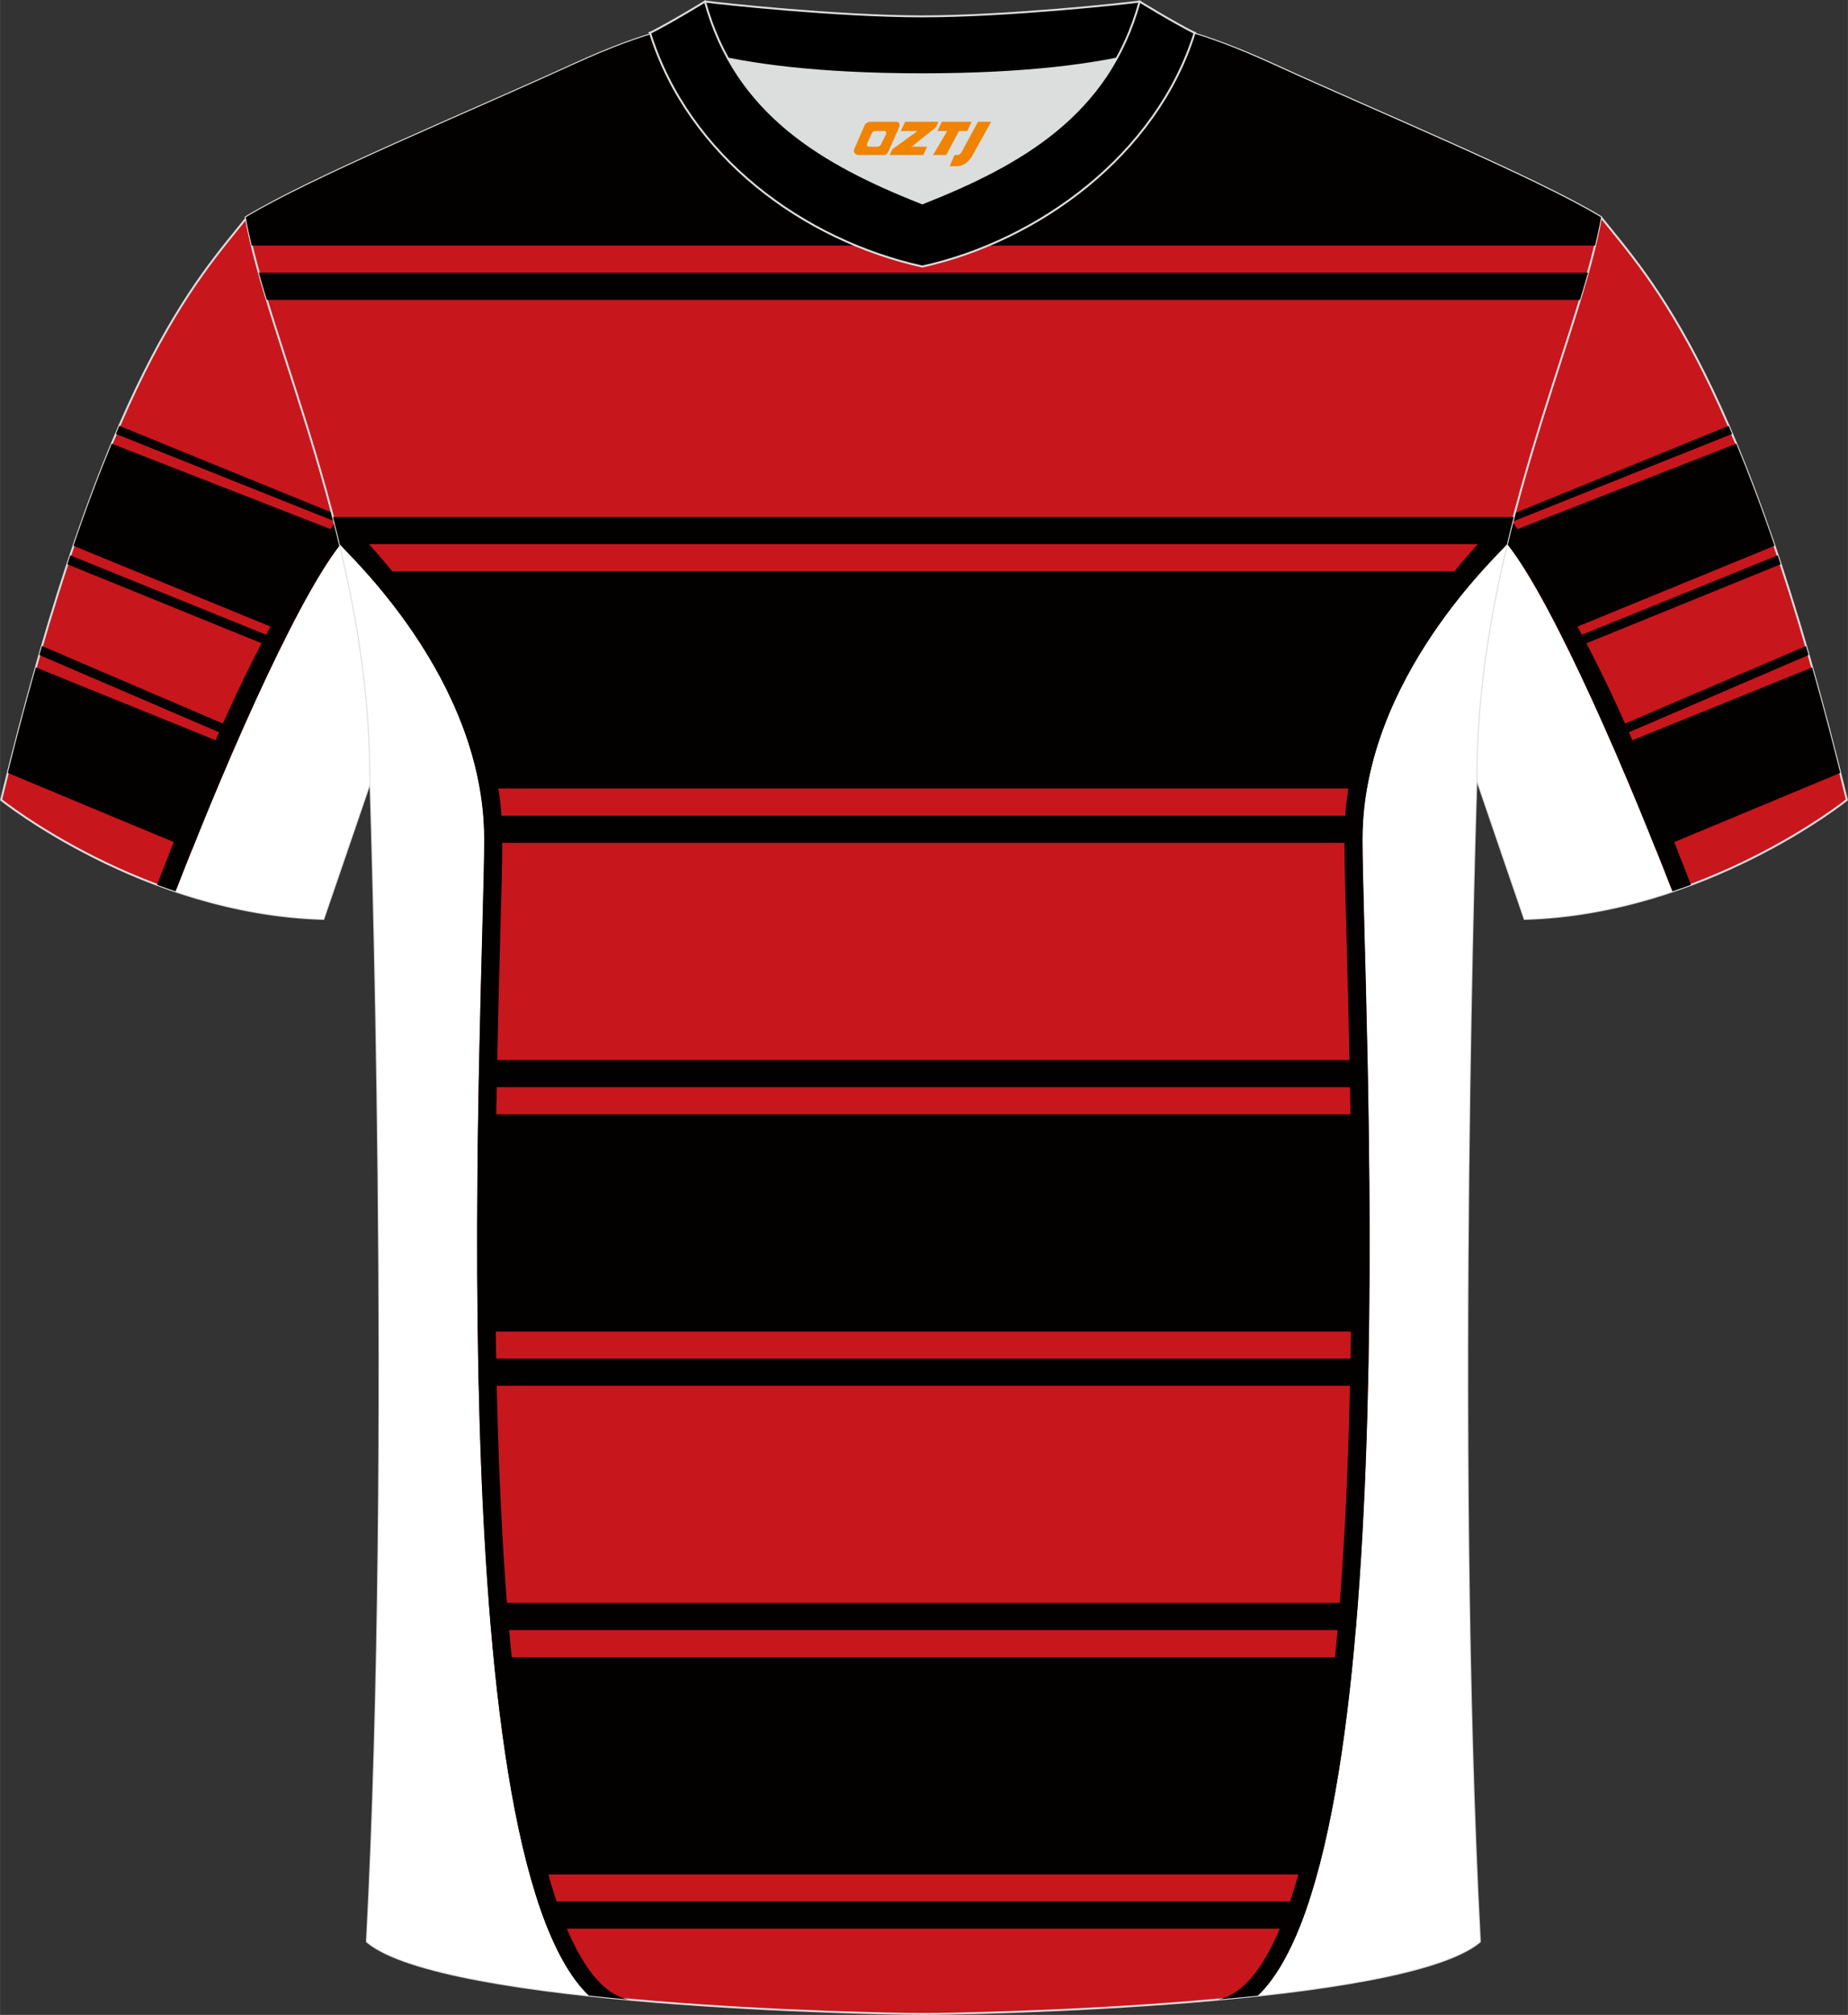
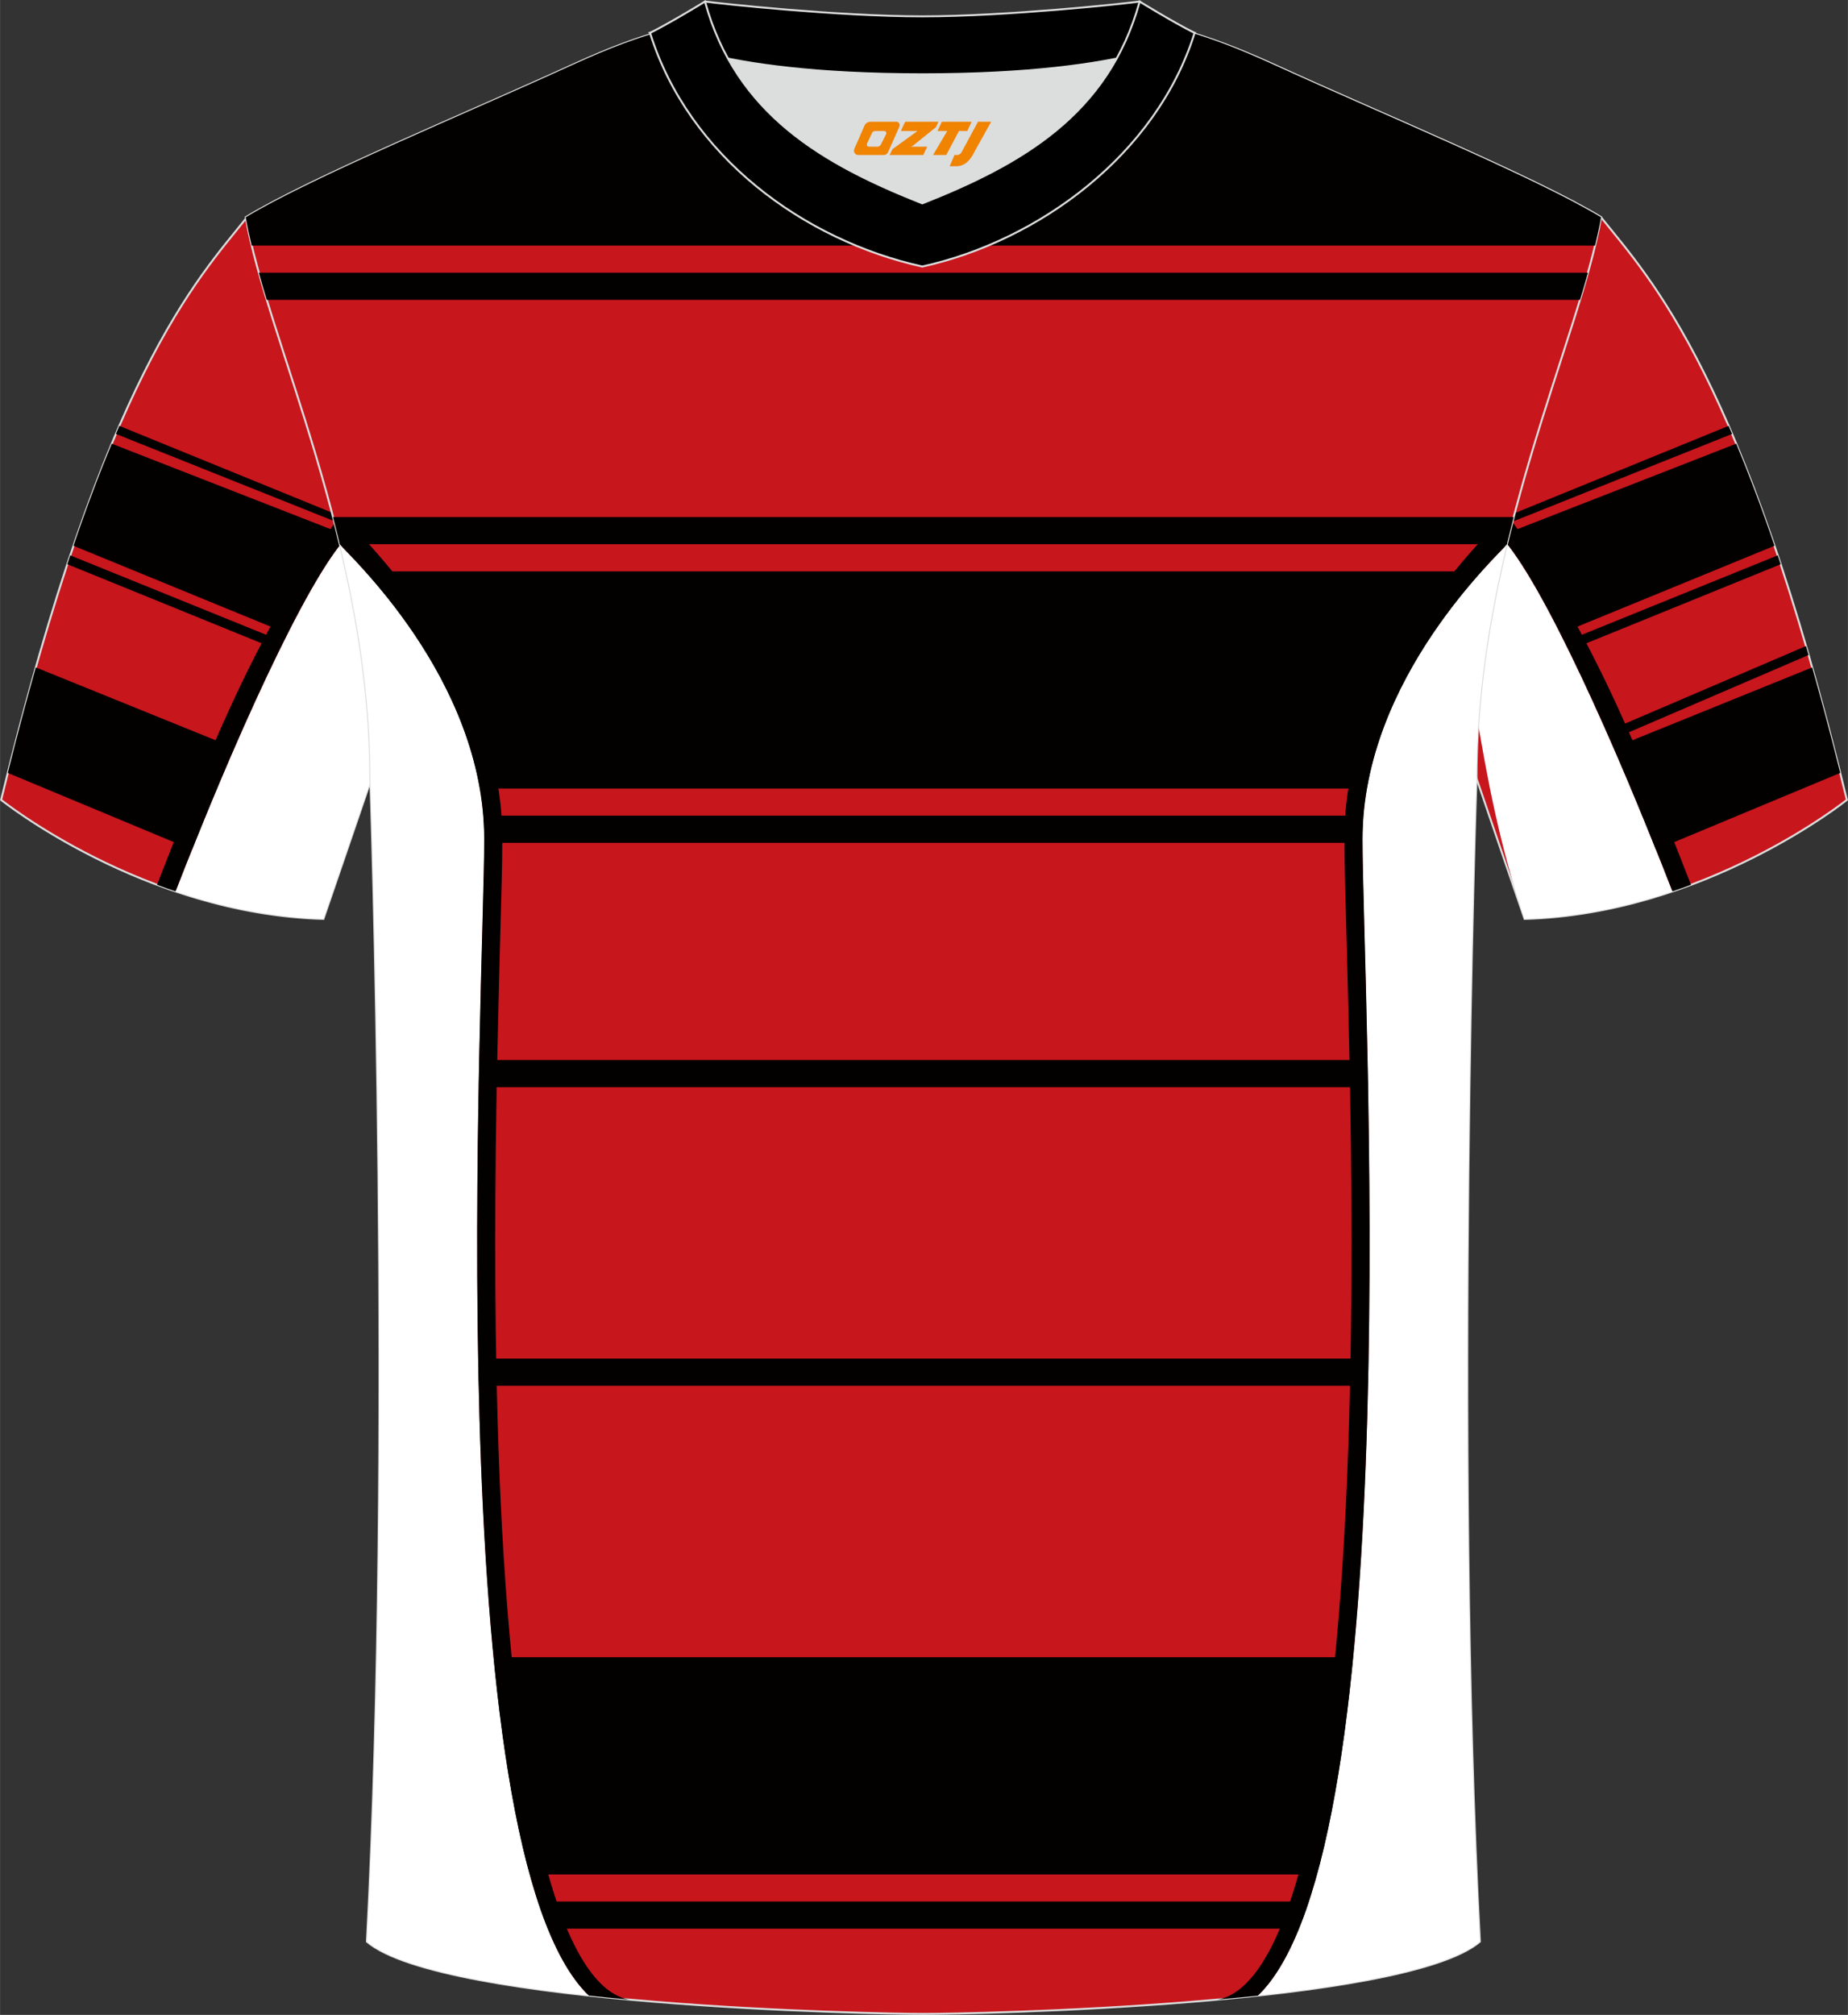
<svg xmlns="http://www.w3.org/2000/svg" version="1.1" id="图层_1" x="0px" y="0px" width="378px" height="412px" viewBox="0 0 378.45 412.51" enable-background="new 0 0 378.45 412.51" xml:space="preserve">
  <rect x="0" y="0" width="378.45" height="412.51" fill="#333333" stroke="none" />
  <path fill-rule="evenodd" clip-rule="evenodd" fill="#C8161D" stroke="#DCDDDD" stroke-width="0.4" stroke-miterlimit="22.926" d="  M327.88,44.48c10.2,12.78,29.26,32.37,50.35,119.28c0,0-29.09,23.35-66,24.37c0,0-7.14-20.79-9.86-28.8  c-22.3-65.12,1.92-119.63-95.32-155.95c1.44-0.27,3.1-0.27,4.92-0.1l-0.09-0.01c13.94-0.87,17.79-1.32,23.82,0.58  c9.61,3.38,15.6,5.04,25.02,9.34C282.59,23.19,314.24,36.24,327.88,44.48z" />
  <g>
-     <path fill-rule="evenodd" clip-rule="evenodd" fill="#FFFFFF" d="M305.32,107.52c0.85,0.95,1.69,1.95,1.91,2.18   c8.6,9.12,23.87,43.39,35.27,72.8c-9.03,3.05-19.31,5.32-30.28,5.63c0,0-7.14-20.79-9.86-28.8c-5.01-14.63-7.67-28.73-9.89-42.21   C295.73,113.86,299.94,110.66,305.32,107.52z" />
+     <path fill-rule="evenodd" clip-rule="evenodd" fill="#FFFFFF" d="M305.32,107.52c0.85,0.95,1.69,1.95,1.91,2.18   c8.6,9.12,23.87,43.39,35.27,72.8c-9.03,3.05-19.31,5.32-30.28,5.63c-5.01-14.63-7.67-28.73-9.89-42.21   C295.73,113.86,299.94,110.66,305.32,107.52z" />
    <path fill-rule="evenodd" clip-rule="evenodd" fill="#030000" d="M354.72,88.84l-48.73,19.46l-0.67-0.78   c1.04-0.61,2.12-1.2,3.26-1.8l45.43-18.53C354.25,87.73,354.49,88.28,354.72,88.84z" />
    <path fill-rule="evenodd" clip-rule="evenodd" fill="#030000" d="M355.57,90.84l-48.32,18.86c3.44,3.66,7.75,10.84,12.39,19.98   l43.77-17.94C360.72,103.85,358.1,96.93,355.57,90.84z" />
    <path fill-rule="evenodd" clip-rule="evenodd" fill="#030000" d="M364.67,115.52l-43.32,17.61c-0.29-0.59-0.58-1.18-0.88-1.76   l43.59-17.67C364.27,114.31,364.47,114.91,364.67,115.52z" />
    <path fill-rule="evenodd" clip-rule="evenodd" fill="#030000" d="M370.39,134.1l-40.56,17.43c-0.26-0.6-0.52-1.2-0.79-1.78   l40.81-17.48C370.04,132.88,370.21,133.48,370.39,134.1z" />
    <path fill-rule="evenodd" clip-rule="evenodd" fill="#030000" d="M371.12,136.64l-40.61,16.45c2.93,6.77,5.84,13.85,8.62,20.87   l37.74-15.72C374.93,150.5,373.01,143.31,371.12,136.64z" />
    <path fill-rule="evenodd" clip-rule="evenodd" fill="#030000" d="M346.3,181.14c-9.42-24.04-19.68-51.13-37.49-75.57l-0.15,0.08   c-0.88,0.94-1.73,1.87-2.53,2.77c0.52,0.6,0.96,1.1,1.11,1.25c8.6,9.12,23.87,43.4,35.27,72.81   C343.8,182.06,345.06,181.61,346.3,181.14z" />
  </g>
  <path fill-rule="evenodd" clip-rule="evenodd" fill="#C8161D" stroke="#DCDDDD" stroke-width="0.4" stroke-miterlimit="22.926" d="  M50.57,44.48C40.37,57.26,21.31,76.85,0.22,163.76c0,0,29.09,23.35,66,24.37c0,0,7.14-20.79,9.86-28.8  C98.38,94.21,74.16,39.7,171.41,3.38c-1.44-0.27-3.1-0.27-4.92-0.1l0.09-0.01c-13.94-0.87-17.22-1.32-23.25,0.58  c-9.61,3.38-16.17,5.04-25.59,9.34C95.86,23.19,64.21,36.24,50.57,44.48z" />
  <g>
    <path fill-rule="evenodd" clip-rule="evenodd" fill="#FFFFFF" d="M73.13,107.52c-0.85,0.95-1.69,1.95-1.91,2.18   c-8.6,9.12-23.87,43.39-35.27,72.8c9.03,3.05,19.31,5.32,30.28,5.63c0,0,7.14-20.79,9.86-28.8c5.01-14.63,7.67-28.73,9.89-42.21   C82.71,113.86,78.51,110.66,73.13,107.52z" />
    <path fill-rule="evenodd" clip-rule="evenodd" fill="#030000" d="M23.73,88.84l48.73,19.46l0.67-0.78c-1.04-0.61-2.12-1.2-3.26-1.8   L24.43,87.19C24.2,87.73,23.96,88.28,23.73,88.84z" />
    <path fill-rule="evenodd" clip-rule="evenodd" fill="#030000" d="M22.88,90.84l48.32,18.86c-3.44,3.66-7.75,10.84-12.39,19.98   l-43.77-17.94C17.73,103.85,20.35,96.93,22.88,90.84z" />
    <path fill-rule="evenodd" clip-rule="evenodd" fill="#030000" d="M13.78,115.52l43.32,17.61c0.29-0.59,0.58-1.18,0.88-1.76   L14.38,113.7C14.18,114.31,13.98,114.91,13.78,115.52z" />
-     <path fill-rule="evenodd" clip-rule="evenodd" fill="#030000" d="M8.05,134.1l40.56,17.43c0.26-0.6,0.52-1.2,0.79-1.78L8.59,132.26   C8.41,132.88,8.23,133.48,8.05,134.1z" />
    <path fill-rule="evenodd" clip-rule="evenodd" fill="#030000" d="M7.33,136.64l40.61,16.45c-2.93,6.77-5.84,13.85-8.62,20.87   L1.59,158.24C3.52,150.5,5.44,143.31,7.33,136.64z" />
    <path fill-rule="evenodd" clip-rule="evenodd" fill="#030000" d="M32.15,181.14c9.42-24.04,19.68-51.13,37.49-75.57l0.15,0.08   c0.88,0.94,1.73,1.87,2.53,2.77c-0.52,0.6-0.96,1.1-1.11,1.25c-8.6,9.12-23.87,43.4-35.27,72.81   C34.65,182.06,33.39,181.61,32.15,181.14z" />
  </g>
  <path fill-rule="evenodd" clip-rule="evenodd" fill="#C8161D" stroke="#DCDDDD" stroke-width="0.4" stroke-miterlimit="22.926" d="  M189.1,412.31c9.69,0.03,98.42-1.67,113.97-14.8c-5.36-101.22-0.7-238.19-0.7-238.19c0-47.72,21.24-90.13,25.51-114.85  c-13.63-8.24-45.29-21.29-67.16-31.3c-30.04-13.69-34.16-7.76-71.21-7.76s-41.99-5.93-72.03,7.76  c-21.87,10.01-53.52,23.05-67.16,31.3c4.27,24.72,25.51,67.13,25.51,114.85c0,0,4.66,136.97-0.7,238.19  C90.68,410.64,179.41,412.34,189.1,412.31z" />
  <g>
    <path fill-rule="evenodd" clip-rule="evenodd" fill="#030000" d="M326.66,50.28H51.54c-0.49-2.03-0.9-3.96-1.22-5.8   c13.63-8.24,45.29-21.29,67.16-31.3c30.04-13.69,34.98-7.76,72.03-7.76s41.17-5.93,71.21,7.76c21.87,10.01,53.52,23.05,67.16,31.3   C327.56,46.32,327.15,48.25,326.66,50.28z" />
    <path fill-rule="evenodd" clip-rule="evenodd" fill="#030000" d="M54.63,61.39h268.94c0.58-1.91,1.13-3.76,1.63-5.56H53   C53.5,57.62,54.05,59.48,54.63,61.39z" />
    <path fill-rule="evenodd" clip-rule="evenodd" fill="#030000" d="M71.3,116.98h235.47c-5.13,8.59-13.32,24.86-15.59,44.46H86.89   C84.61,141.85,76.43,125.56,71.3,116.98z" />
    <path fill-rule="evenodd" clip-rule="evenodd" fill="#030000" d="M69.59,111.42H308.6c0.45-1.87,0.92-3.73,1.39-5.56l-241.8,0   C68.68,107.7,69.14,109.55,69.59,111.42z" />
    <path fill-rule="evenodd" clip-rule="evenodd" fill="#030000" d="M87.51,172.55h203.06v-0.78c0-1.61,0.04-3.2,0.13-4.78l-203.34,0   c0.08,1.58,0.13,3.18,0.13,4.78v0.78H87.51z" />
-     <path fill-rule="evenodd" clip-rule="evenodd" fill="#030000" d="M86.26,228.13H291.8c0.2,13.74,0.29,28.91,0.09,44.48H86.17   C85.97,257.04,86.06,241.87,86.26,228.13z" />
    <path fill-rule="evenodd" clip-rule="evenodd" fill="#030000" d="M86.35,222.58h205.34c-0.03-1.89-0.07-3.74-0.11-5.56H86.46   C86.42,218.83,86.38,220.68,86.35,222.58z" />
    <path fill-rule="evenodd" clip-rule="evenodd" fill="#030000" d="M86.35,283.71h205.34c0.04-1.85,0.08-3.71,0.11-5.56l-205.55,0   C86.29,280,86.31,281.86,86.35,283.71z" />
    <path fill-rule="evenodd" clip-rule="evenodd" fill="#030000" d="M89.41,339.28h199.25c-1.63,16.84-4.02,32.18-7.41,44.48   l-184.45,0C93.43,371.47,91.04,356.12,89.41,339.28z" />
-     <path fill-rule="evenodd" clip-rule="evenodd" fill="#030000" d="M88.89,333.72h200.27c0.16-1.84,0.31-3.7,0.46-5.56H88.44   C88.58,330.03,88.74,331.88,88.89,333.72z" />
    <path fill-rule="evenodd" clip-rule="evenodd" fill="#030000" d="M100.53,394.86h177.02c0.71-1.74,1.39-3.59,2.04-5.56H98.49   C99.13,391.26,99.82,393.12,100.53,394.86z" />
    <path fill-rule="evenodd" clip-rule="evenodd" fill="#FFFFFF" d="M69.59,111.42c1.35,1.82,29.6,27.34,29.6,60.38   c0,29.16-9.78,206.77,21.41,236.76c-20.46-2.21-39.1-5.67-45.47-11.04c5.36-101.22,0.7-238.19,0.7-238.19   C75.83,142.52,73.19,126.37,69.59,111.42L69.59,111.42z" />
    <path fill-rule="evenodd" clip-rule="evenodd" fill="#030000" d="M128.87,409.38c-11.46-2.02-17.15-26.93-18.98-35.39   c-2.72-12.67-4.31-25.77-5.48-38.66c-1.34-14.84-2.08-29.75-2.51-44.65c-0.71-24.45-0.58-48.91-0.08-73.37   c0.19-9.34,0.43-18.65,0.68-27.97c0.15-5.84,0.36-11.72,0.36-17.55c0-15.49-4.81-25.03-11.29-39.04   c-4.92-8.38-12.76-18.07-18.61-24.12c-3.5-1.3-3.22,0.71-3.38,2.8c1.34,1.79,29.57,27.34,29.57,60.39   c0.01,29.12-9.76,206.8,21.43,236.74C123.33,408.85,126.1,409.13,128.87,409.38z" />
    <path fill-rule="evenodd" clip-rule="evenodd" fill="#FFFFFF" d="M308.6,111.42c-1.35,1.82-29.6,27.34-29.6,60.38   c0,29.16,9.78,206.77-21.41,236.76c20.46-2.21,39.1-5.67,45.47-11.04c-5.36-101.22-0.7-238.19-0.7-238.19   C302.37,142.52,305,126.38,308.6,111.42L308.6,111.42z" />
    <path fill-rule="evenodd" clip-rule="evenodd" fill="#030000" d="M249.32,409.38c11.46-2.02,17.15-26.93,18.98-35.39   c2.72-12.67,4.31-25.77,5.48-38.66c1.34-14.84,2.08-29.75,2.51-44.65c0.71-24.45,0.58-48.91,0.08-73.37   c-0.19-9.34-0.43-18.65-0.68-27.97c-0.15-5.84-0.36-11.72-0.36-17.55c0-15.49,4.81-25.03,11.29-39.04   c4.92-8.38,12.76-18.07,18.61-24.12c3.5-1.3,3.22,0.71,3.38,2.8c-1.34,1.79-29.57,27.34-29.57,60.39   c-0.01,29.12,9.76,206.8-21.43,236.75C254.86,408.85,252.1,409.13,249.32,409.38z" />
  </g>
  <g>
    <path fill-rule="evenodd" clip-rule="evenodd" fill="#DCDDDD" d="M149.1,12.01c8.42,15.17,23.31,23.11,39.79,29.63   c16.5-6.53,31.38-14.45,39.79-29.64c-8.62,1.72-21.38,3.21-39.79,3.21C170.47,15.21,157.72,13.73,149.1,12.01z" />
    <path fill-rule="evenodd" clip-rule="evenodd" stroke="#DCDDDD" stroke-width="0.4" stroke-miterlimit="22.926" d="M188.88,3.35   c-17.22,0-41.64-2.63-44.51-3.04c0,0-5.51,4.63-11.25,6.42c0,0,11.74,8.48,55.76,8.48s55.76-8.48,55.76-8.48   c-5.74-1.78-11.25-6.42-11.25-6.42C230.51,0.73,206.11,3.35,188.88,3.35z" />
    <path fill-rule="evenodd" clip-rule="evenodd" stroke="#DCDDDD" stroke-width="0.4" stroke-miterlimit="22.926" d="M188.88,54.57   c23.88-5.27,47.99-22.95,55.76-47.83c-4.42-2.21-11.25-6.42-11.25-6.42c-6.38,23.17-24.22,33.29-44.51,41.32   c-20.26-8.02-38.14-18.18-44.51-41.32c0,0-6.84,4.2-11.25,6.42C141,32,164.61,49.21,188.88,54.57z" />
  </g>
  <g>
    <path fill="#F08300" d="M200.28,24.93l-3.4,6.3c-0.2,0.3-0.5,0.5-0.8,0.5h-0.6l-1,2.3h1.2c2,0.1,3.2-1.5,3.9-3L202.98,24.93h-2.5L200.28,24.93z" />
    <polygon fill="#F08300" points="193.08,24.93 ,198.98,24.93 ,198.08,26.83 ,196.38,26.83 ,193.78,31.73 ,191.08,31.73 ,193.98,26.83 ,191.98,26.83 ,192.88,24.93" />
    <polygon fill="#F08300" points="187.08,30.03 ,186.58,30.03 ,187.08,29.73 ,191.68,26.03 ,192.18,24.93 ,185.38,24.93 ,185.08,25.53 ,184.48,26.83 ,187.28,26.83 ,187.88,26.83 ,182.78,30.53    ,182.18,31.73 ,188.78,31.73 ,189.08,31.73 ,189.88,30.03" />
    <path fill="#F08300" d="M183.58,24.93H178.28C177.78,24.93,177.28,25.23,177.08,25.63L174.98,30.43C174.68,31.03,175.08,31.73,175.78,31.73h5.2c0.4,0,0.7-0.2,0.9-0.6L184.18,25.93C184.38,25.43,184.08,24.93,183.58,24.93z M181.48,27.43L180.38,29.63C180.18,29.93,179.88,30.03,179.78,30.03l-1.8,0C177.78,30.03,177.38,29.93,177.58,29.33l1-2.1c0.1-0.3,0.4-0.4,0.7-0.4h1.9   C181.38,26.83,181.58,27.13,181.48,27.43z" />
  </g>
</svg>